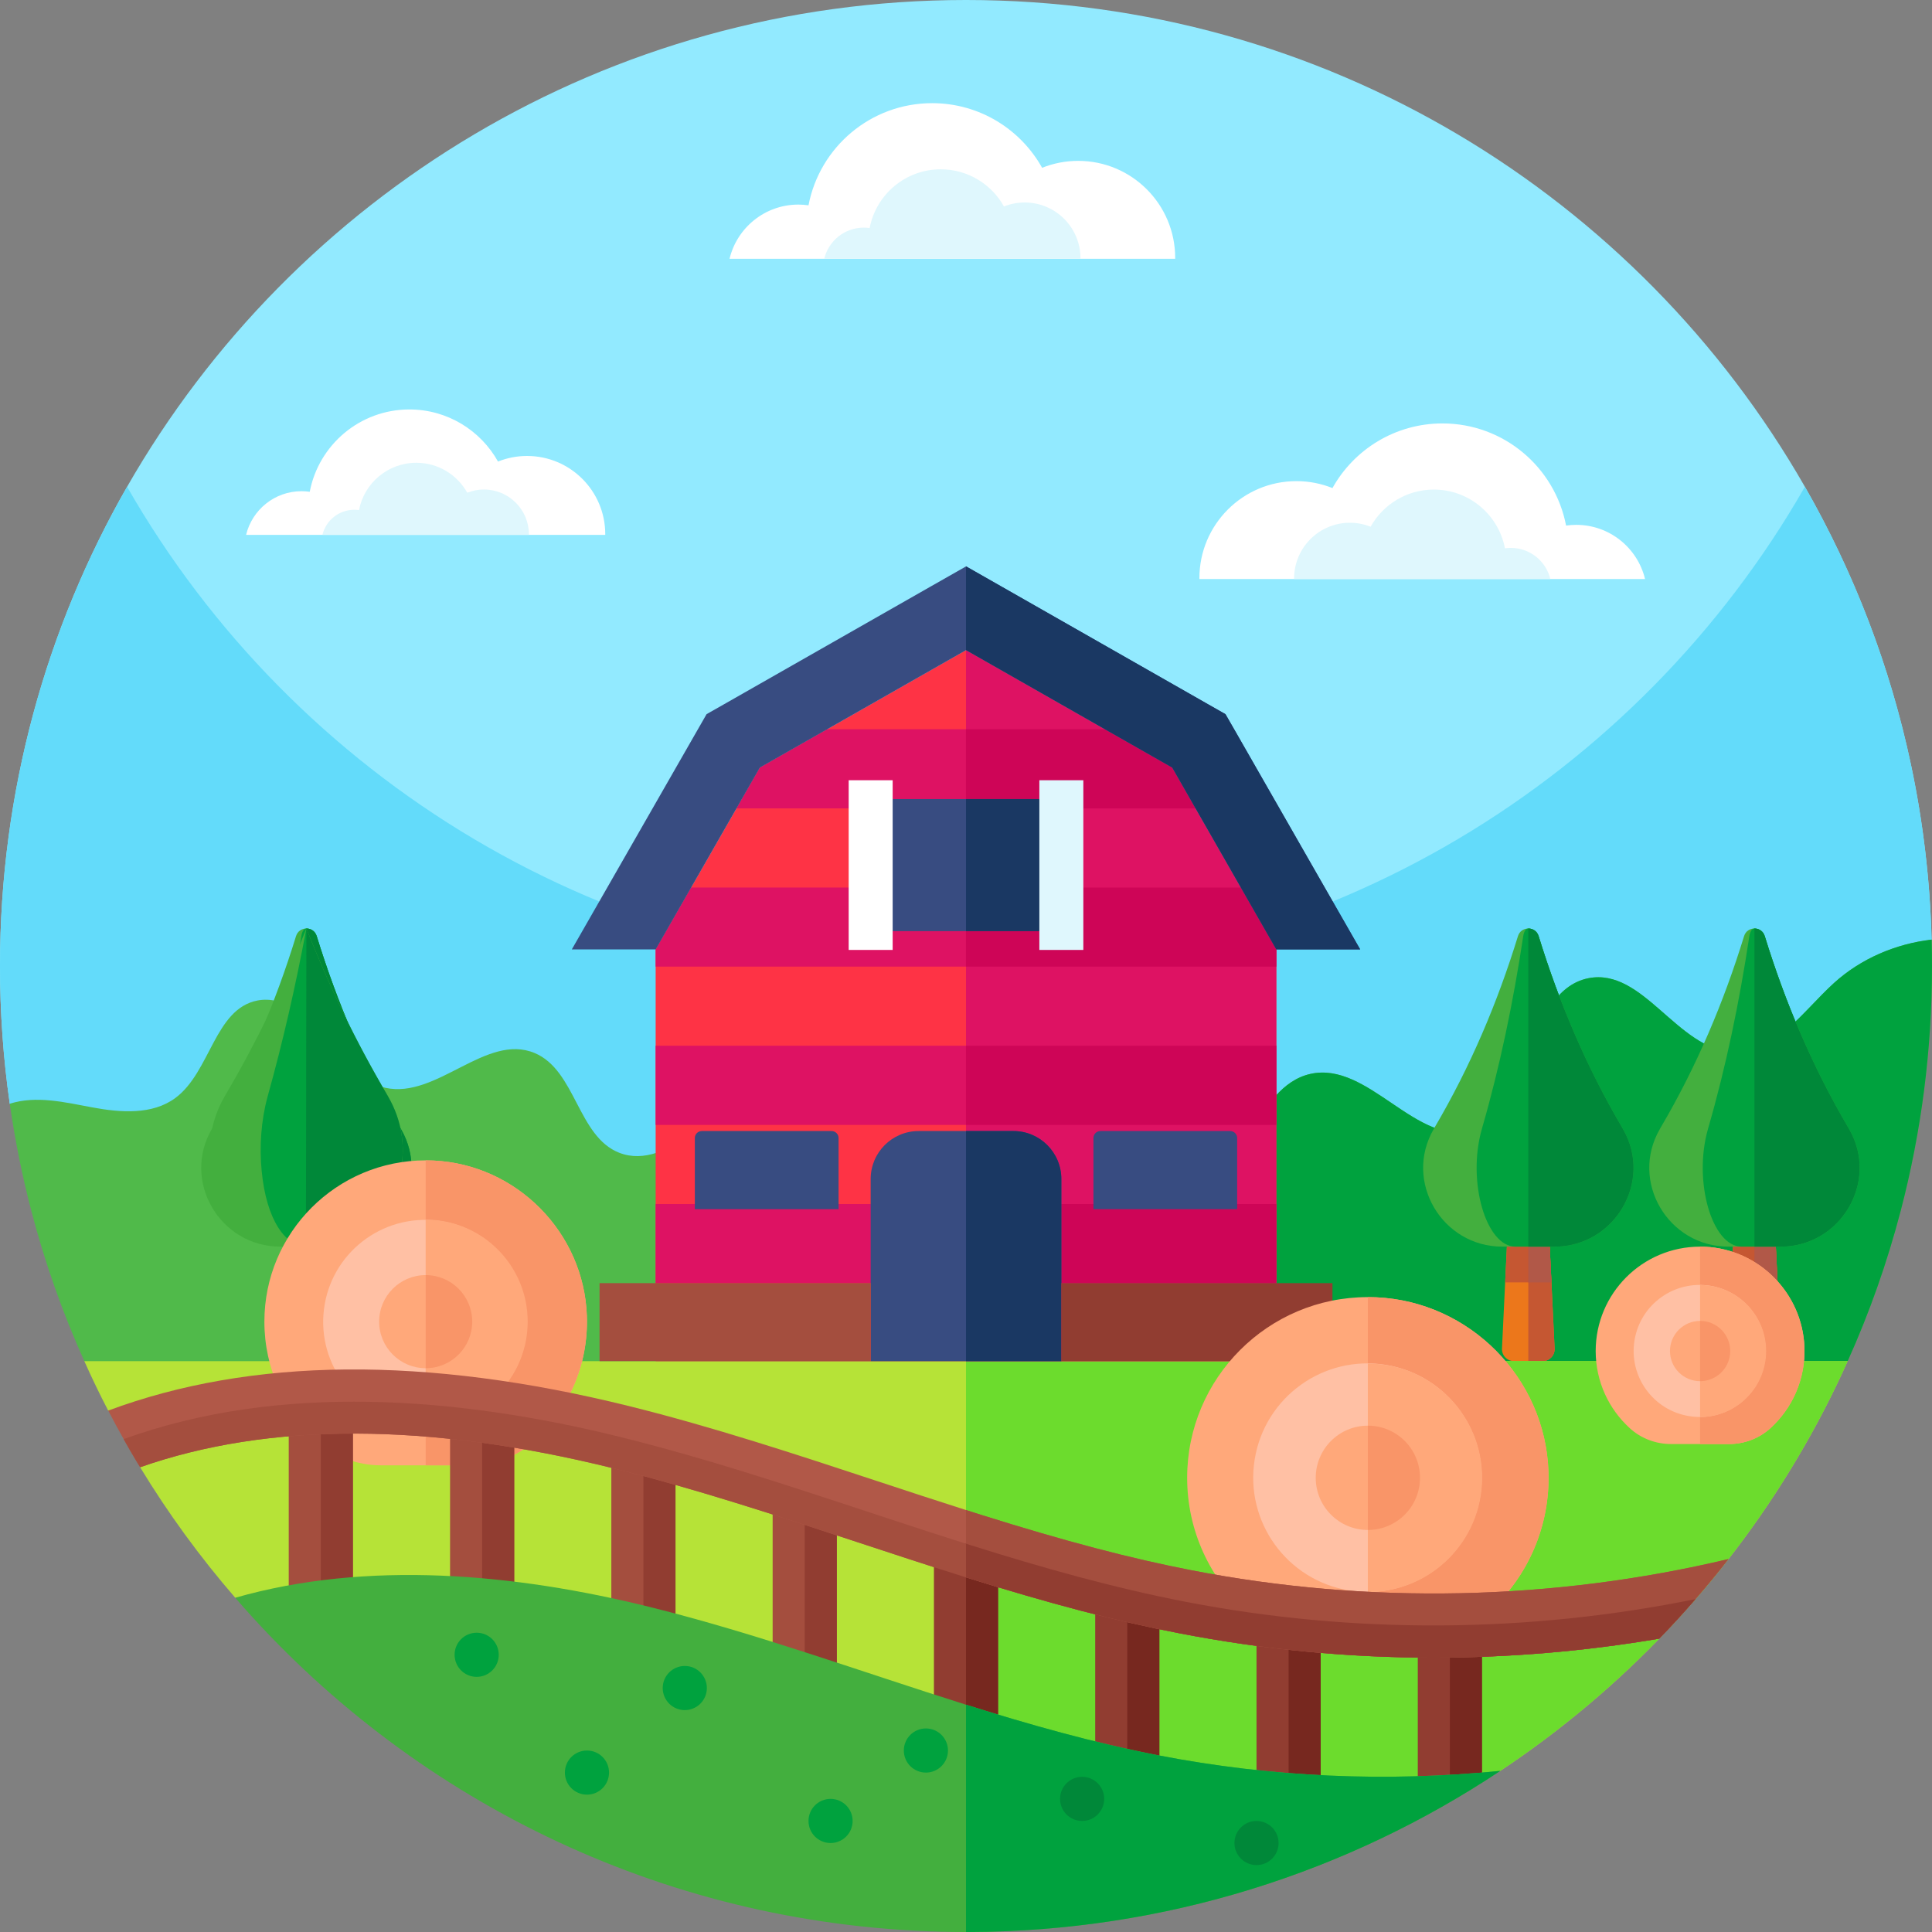
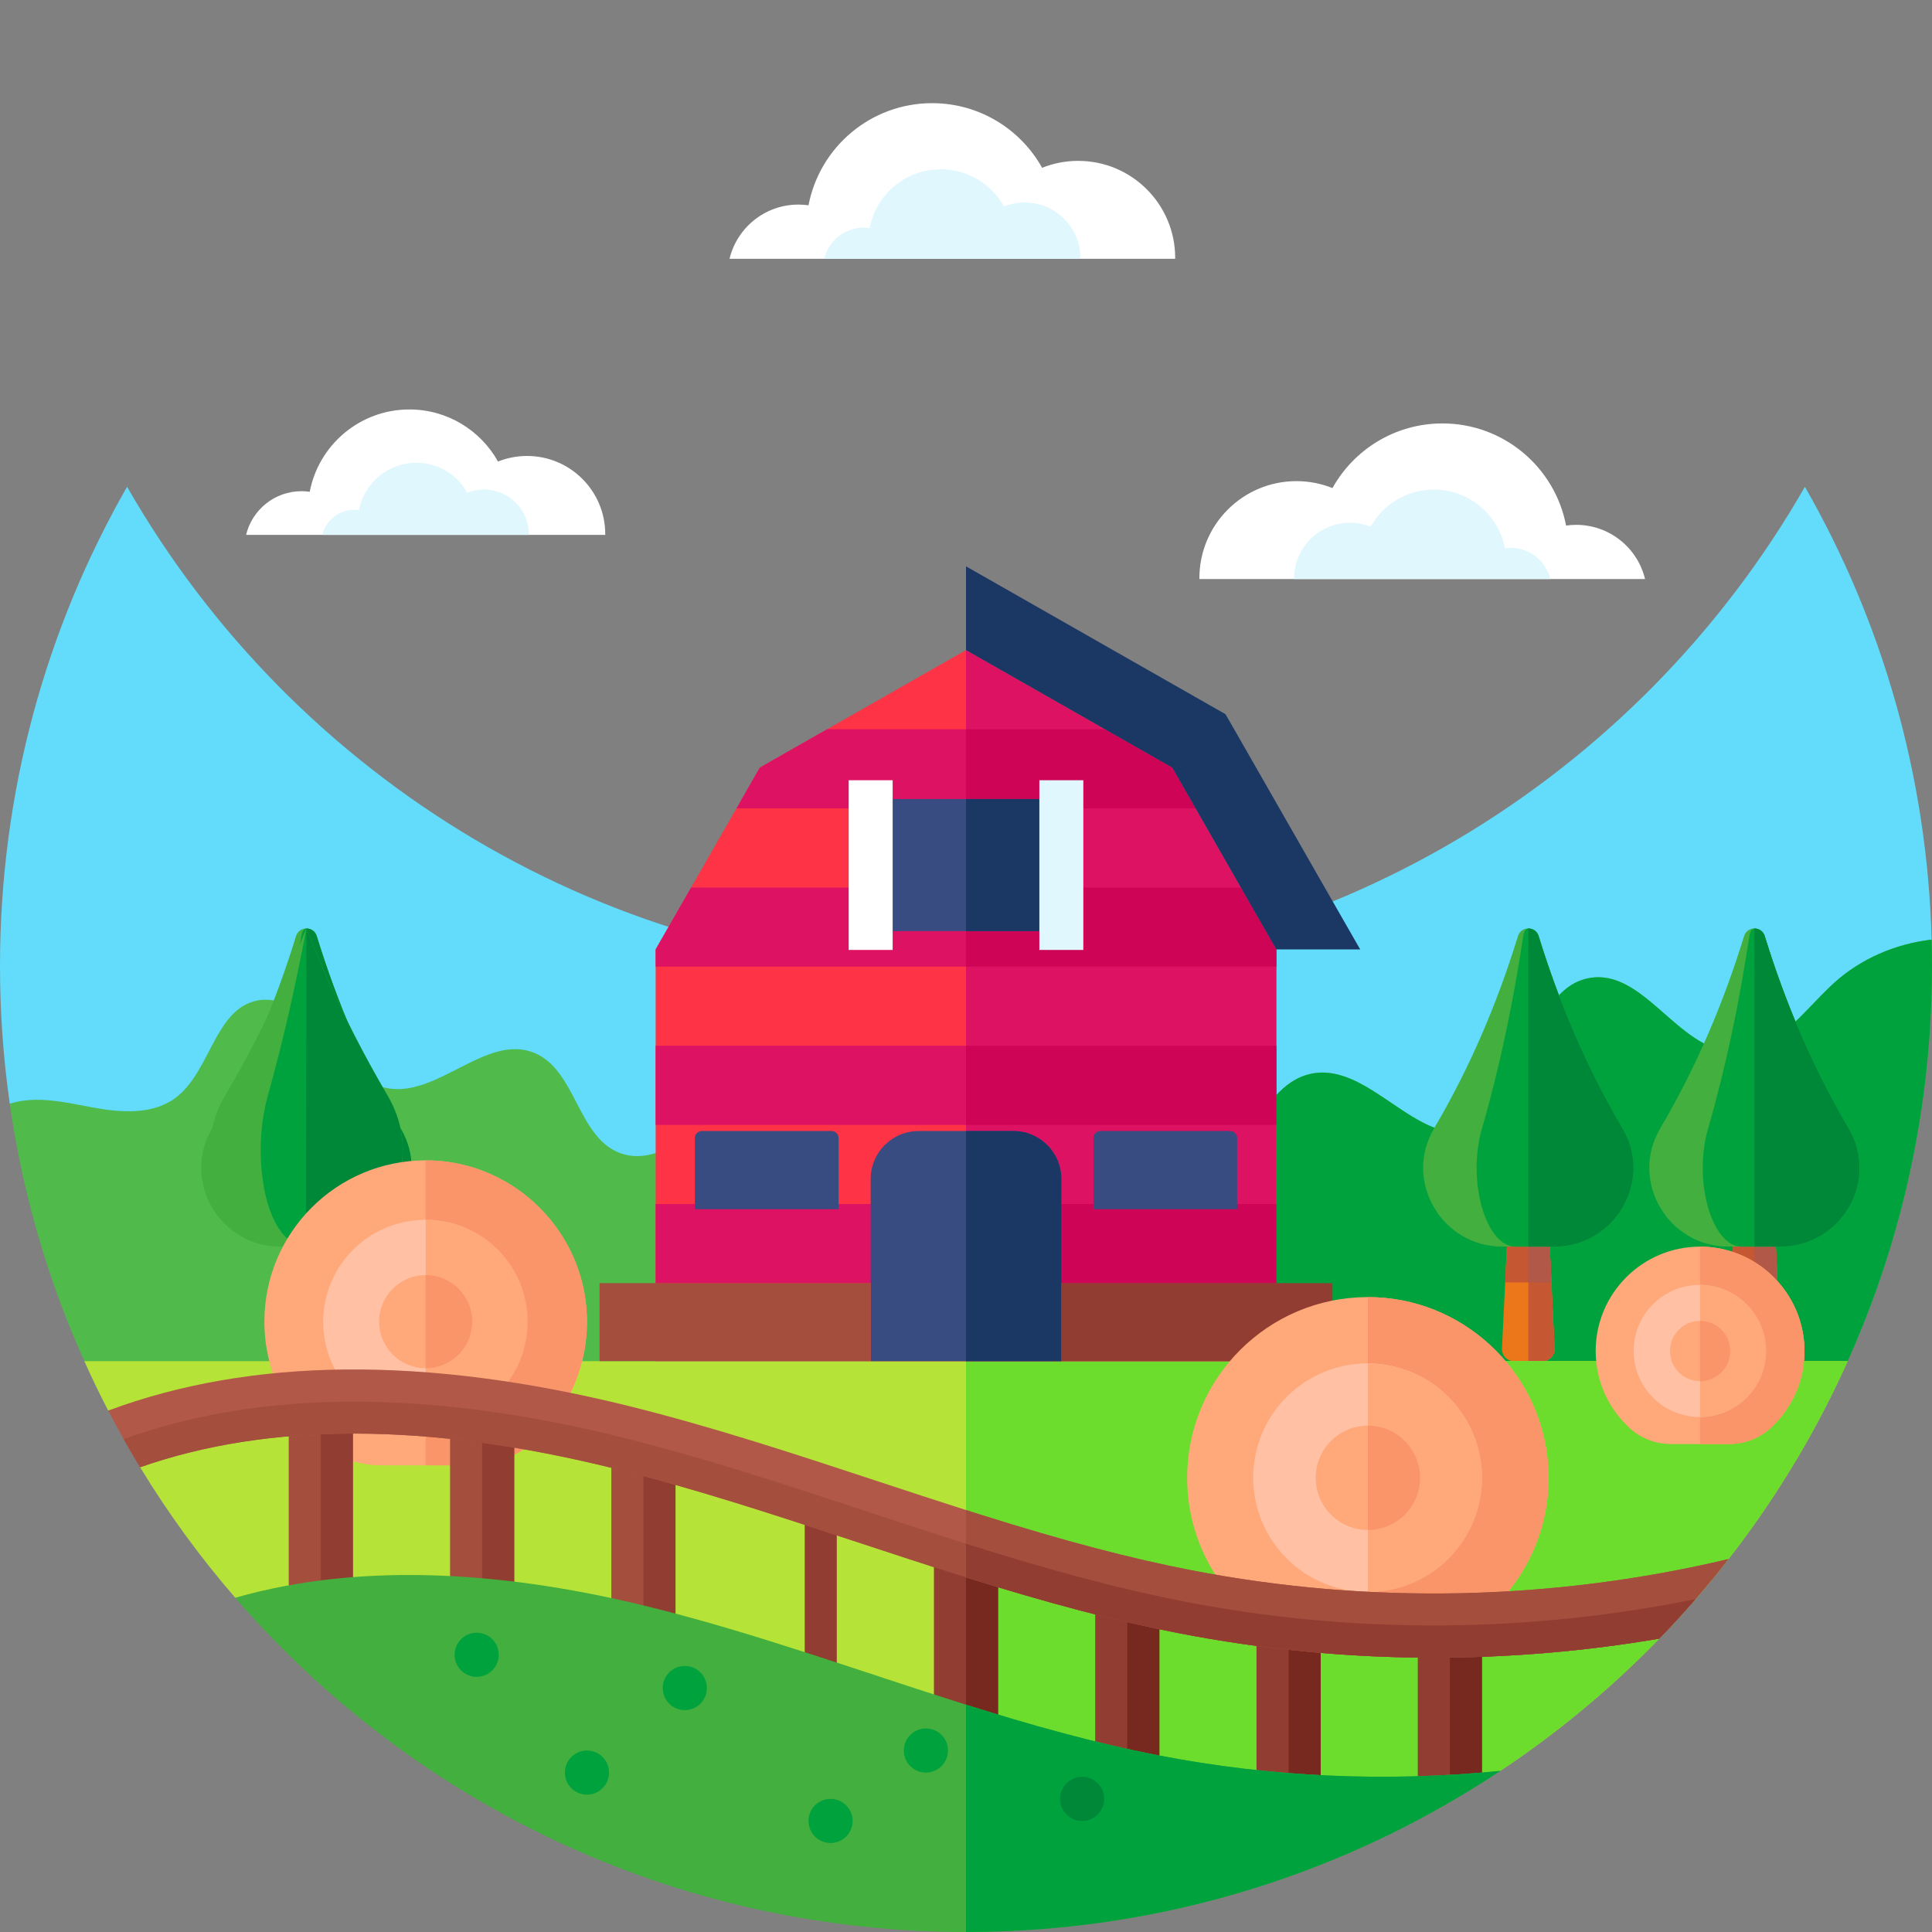
<svg xmlns="http://www.w3.org/2000/svg" id="Capa_1" enable-background="new 0 0 512 512" height="512" viewBox="0 0 512 512" width="512">
  <rect x="0" y="0" width="512" height="512" fill="#808080" stroke="none" />
  <g>
    <g>
-       <path d="m511.9 249.01-71.76 73.75c-103.38 106.24-271.67 113.42-383.72 16.37l-53.83-46.63c-.88-6.08-1.53-12.23-1.96-18.44-.42-5.96-.63-11.99-.63-18.06 0-46.22 12.25-89.57 33.68-127 44.12-77.07 127.16-129 222.32-129s178.2 51.93 222.32 129c12.98 22.67 22.59 47.52 28.15 73.86 3.16 14.95 5.01 30.37 5.43 46.15z" fill="#92eaff" />
      <g>
        <path d="m511.9 249.01-71.76 73.75c-103.38 106.24-271.67 113.42-383.72 16.37l-53.83-46.63c-1.71-11.92-2.59-24.11-2.59-36.5 0-46.22 12.25-89.57 33.68-127 44.12 77.07 127.16 129 222.32 129s178.2-51.93 222.32-129c20.35 35.54 32.42 76.41 33.58 120.01z" fill="#63dbfa" />
      </g>
      <g>
        <path d="m512 256c0 22.38-2.87 44.09-8.27 64.78-3.6 13.8-8.32 27.15-14.08 39.94-154.13 31.91-313.17 31.91-467.3 0-5.76-12.79-10.48-26.14-14.08-39.94-2.4-9.23-4.31-18.67-5.68-28.28 7-2.23 14.62-.38 21.88.97 7.47 1.4 15.89 2.03 22-2.49 9.33-6.9 10.4-23.66 21.79-25.84 7-1.34 13.35 4.16 17.85 9.68s9.06 11.93 16.02 13.46c13.63 3.01 26.7-14.6 39.57-9.21 10.91 4.58 11.4 22.14 22.42 26.43 13.32 5.17 25.74-14.13 39.81-11.67 19.05 3.34 22.62 48.4 47.73 36.1 1.56-.77 2.99-1.7 4.34-2.77 4.25-3.32 7.64-7.84 11.26-11.93 4.77-5.39 10.93-10.53 18.12-10.44 10.48.14 18.89 11.27 29.29 10.01 15.2-1.84 17.64-26.8 32.56-30.19 15.42-3.5 28.14 19.44 43.3 14.97 8.47-2.49 12.13-12.18 14.81-20.59 2.69-8.41 6.95-18.04 15.61-19.75 14.53-2.85 23.54 18.9 38.33 19.55 11.15.49 18.51-10.81 26.78-18.31 7.11-6.44 16.31-10.36 25.84-11.47.07 2.32.1 4.65.1 6.99z" fill="#50ba4a" />
        <path d="m512 256c0 22.38-2.87 44.09-8.27 64.78-3.6 13.8-8.32 27.15-14.08 39.94-77.07 15.96-155.36 23.93-233.65 23.93v-57.49c4.25-3.32 7.64-7.84 11.26-11.93 4.77-5.39 10.93-10.53 18.12-10.44 10.48.14 18.89 11.27 29.29 10.01 15.2-1.84 17.64-26.8 32.56-30.19 15.42-3.5 28.14 19.44 43.3 14.97 8.47-2.49 12.13-12.18 14.81-20.59 2.69-8.41 6.95-18.04 15.61-19.75 14.53-2.85 23.54 18.9 38.33 19.55 11.15.49 18.51-10.81 26.78-18.31 7.11-6.44 16.31-10.36 25.84-11.47.07 2.32.1 4.65.1 6.99z" fill="#00a23e" />
        <g>
          <g>
            <path d="m84.989 360.713h-7.592c-1.818 0-3.267-1.52-3.18-3.336l.841-17.531 1.61-33.405h9.049l1.609 33.405.842 17.531c.088 1.816-1.361 3.336-3.179 3.336z" fill="#ec771b" />
            <path d="m85.717 306.438 2.451 50.939c.087 1.816-1.362 3.336-3.18 3.336h-3.795v-54.276h4.524z" fill="#c55732" />
            <path d="m87.327 339.847h-12.267l1.609-33.405h9.049z" fill="#c55732" />
            <path d="m87.327 339.847h-6.133v-33.405h4.524z" fill="#b15848" />
          </g>
          <path d="m88.092 330.373h-13.796c-15.969 0-26.181-17.278-18.197-31.111l.167-.306c9.665-16.396 16.832-33.488 22.18-50.859.418-1.365 1.578-2.033 2.748-2.033 1.161 0 2.321.669 2.739 2.024 5.357 17.38 12.524 34.472 22.189 50.868l.167.306c7.985 13.833-2.228 31.111-18.197 31.111z" fill="#43af3e" />
          <path d="m88.092 330.373h-10.287c-7.845 0-12.868-17.278-8.941-31.111.028-.102.056-.204.084-.306 4.744-16.396 8.272-33.488 10.9-50.859.204-1.365.771-2.033 1.346-2.033 1.161 0 2.321.669 2.739 2.024 5.357 17.38 12.524 34.472 22.189 50.868l.167.306c7.985 13.833-2.228 31.111-18.197 31.111z" fill="#00a23e" />
          <path d="m88.093 330.37h-6.899v-84.31c1.159 0 2.318.675 2.735 2.026 5.357 17.378 12.527 34.474 22.195 50.872.056.101.113.203.169.304 7.979 13.832-2.23 31.108-18.2 31.108z" fill="#008839" />
          <g>
            <path d="m106.199 310.205c-2.659 13.494-13.907 20.219-25.125 20.158h-.015c-11.141-.046-22.251-6.77-24.895-20.158-1.253-6.312-.352-13.159 3.286-19.485l.229-.413c8.421-14.305 15.481-28.976 21.38-43.907.046-.122.092-.229.138-.336 5.914 15.038 13.005 29.832 21.503 44.243l.229.413c3.637 6.326 4.523 13.173 3.27 19.485z" fill="#43af3e" />
            <path d="m93.036 310.207c-1.261 13.495-6.596 20.218-11.911 20.163-5.279-.056-10.538-6.779-11.789-20.163-.593-6.32-.171-13.168 1.554-19.488l.109-.417c3.991-14.302 7.33-28.978 10.126-43.906.02-.111.043-.223.063-.334 2.806 15.039 6.165 29.834 10.186 44.24l.109.417c1.725 6.32 2.146 13.168 1.553 19.488z" fill="#00a23e" />
            <path d="m106.199 310.205c-2.659 13.494-13.907 20.219-25.125 20.158l.122-84.299c5.914 15.038 13.005 29.832 21.503 44.243l.229.413c3.638 6.326 4.524 13.173 3.271 19.485z" fill="#008839" />
          </g>
        </g>
        <g>
          <g>
            <path d="m408.813 360.713h-7.592c-1.818 0-3.267-1.52-3.18-3.336l.841-17.531 1.609-33.405h9.049l1.609 33.405.841 17.531c.09 1.816-1.359 3.336-3.177 3.336z" fill="#ec771b" />
            <path d="m409.54 306.438 2.452 50.939c.087 1.816-1.361 3.336-3.18 3.336h-3.795v-54.276h4.523z" fill="#c55732" />
            <path d="m411.151 339.847h-12.268l1.609-33.405h9.049z" fill="#c55732" />
            <path d="m411.151 339.847h-6.134v-33.405h4.524z" fill="#b15848" />
          </g>
          <path d="m411.916 330.373h-13.796c-15.969 0-26.181-17.278-18.197-31.111l.167-.306c9.665-16.396 16.832-33.488 22.18-50.859.418-1.365 1.578-2.033 2.748-2.033 1.161 0 2.321.669 2.739 2.024 5.357 17.38 12.524 34.472 22.189 50.868l.167.306c7.984 13.833-2.229 31.111-18.197 31.111z" fill="#43af3e" />
          <path d="m411.916 330.373h-10.287c-7.845 0-12.868-17.278-8.941-31.111.028-.102.056-.204.084-.306 4.744-16.396 8.272-33.488 10.9-50.859.204-1.365.771-2.033 1.346-2.033 1.161 0 2.321.669 2.739 2.024 5.357 17.38 12.524 34.472 22.189 50.868l.167.306c7.984 13.833-2.229 31.111-18.197 31.111z" fill="#00a23e" />
          <path d="m411.916 330.37h-6.899v-84.31c1.159 0 2.318.675 2.735 2.026 5.357 17.378 12.527 34.474 22.195 50.872.056.101.113.203.169.304 7.979 13.832-2.229 31.108-18.2 31.108z" fill="#008839" />
        </g>
        <g>
          <g>
            <path d="m468.738 360.713h-7.592c-1.818 0-3.267-1.52-3.18-3.336l.841-17.531 1.609-33.405h9.049l1.61 33.405.841 17.531c.088 1.816-1.36 3.336-3.178 3.336z" fill="#ec771b" />
            <path d="m469.465 306.438 2.452 50.939c.087 1.816-1.361 3.336-3.18 3.336h-3.795v-54.276h4.523z" fill="#c55732" />
            <path d="m471.076 339.847h-12.268l1.609-33.405h9.049z" fill="#c55732" />
            <path d="m471.076 339.847h-6.134v-33.405h4.524z" fill="#b15848" />
          </g>
          <path d="m471.84 330.373h-13.796c-15.969 0-26.181-17.278-18.197-31.111l.167-.306c9.665-16.396 16.832-33.488 22.18-50.859.418-1.365 1.578-2.033 2.748-2.033 1.161 0 2.321.669 2.739 2.024 5.357 17.38 12.524 34.472 22.189 50.868l.167.306c7.985 13.833-2.228 31.111-18.197 31.111z" fill="#43af3e" />
          <path d="m471.84 330.373h-10.287c-7.845 0-12.868-17.278-8.941-31.111.028-.102.056-.204.084-.306 4.744-16.396 8.272-33.488 10.9-50.859.204-1.365.771-2.033 1.346-2.033 1.161 0 2.321.669 2.739 2.024 5.357 17.38 12.524 34.472 22.189 50.868l.167.306c7.985 13.833-2.228 31.111-18.197 31.111z" fill="#00a23e" />
          <path d="m471.841 330.37h-6.899v-84.31c1.159 0 2.318.675 2.735 2.026 5.357 17.378 12.527 34.474 22.195 50.872.056.101.112.203.169.304 7.979 13.832-2.229 31.108-18.2 31.108z" fill="#008839" />
        </g>
        <path d="m489.65 360.72c-3.93 8.78-8.36 17.31-13.23 25.53-19.69 33.27-46.71 61.7-78.83 83.05-91.25 27.52-189.4 20.83-276.08-18.81l-59.17-27.07c-9.34-10.78-17.77-22.34-25.21-34.59h.01v-6.55c0-4.67-3.79-8.46-8.46-8.46h-.01c-2.23-4.29-4.34-8.66-6.32-13.1z" fill="#b6e337" />
        <path d="m489.65 360.72c-3.93 8.78-8.36 17.31-13.23 25.53-19.69 33.27-46.72 61.7-78.83 83.05h-.01c-46.22 13.94-94.21 19.1-141.58 15.64v-124.22z" fill="#6cdc2d" />
        <g>
          <path d="m469.203 378.462c-2.993 2.732-6.916 4.224-10.97 4.224h-15.385c-4.01 0-7.902-1.449-10.878-4.145-5.585-5.057-9.098-12.366-9.098-20.499 0-15.276 12.388-27.669 27.669-27.669.436 0 .873.009 1.313.031 14.29.659 25.84 12.348 26.338 26.652.297 8.482-3.229 16.144-8.989 21.406z" fill="#ffa87a" />
          <path d="m469.203 378.462c-2.993 2.732-6.916 4.224-10.97 4.224h-7.693v-52.313c.436 0 .873.009 1.313.031 14.29.659 25.84 12.348 26.338 26.652.298 8.482-3.228 16.144-8.988 21.406z" fill="#f99568" />
          <ellipse cx="450.541" cy="358.041" fill="#ffc0a4" rx="17.497" ry="17.497" transform="matrix(.16 -.987 .987 .16 24.954 745.413)" />
          <path d="m468.038 358.041c0 9.665-7.832 17.497-17.497 17.497v-34.995c9.665.001 17.497 7.833 17.497 17.498z" fill="#ffa87a" />
          <path d="m458.526 358.041c0 4.411-3.574 7.985-7.985 7.985-4.407 0-7.981-3.574-7.981-7.985 0-4.407 3.574-7.985 7.981-7.985 4.411 0 7.985 3.578 7.985 7.985z" fill="#ffa87a" />
          <path d="m458.526 358.041c0 4.411-3.574 7.985-7.985 7.985v-15.97c4.411 0 7.985 3.578 7.985 7.985z" fill="#f99568" />
        </g>
        <g>
          <g>
            <g>
              <path d="m338.226 251.596v109.121h-164.472v-109.121l9.393-16.393 12.015-20.964 6.191-10.819 17.839-10.164 36.798-20.964 36.798 20.964 17.839 10.164 6.191 10.819 12.016 20.964z" fill="#fe3345" />
              <g fill="#de1263">
                <path d="m338.241 251.595-27.61-48.171-54.633-31.135v188.425h82.243z" />
                <path d="m316.818 214.239h-121.656l6.191-10.819 17.839-10.164h73.596l17.839 10.164z" />
                <path d="m338.226 251.596v4.571h-164.472v-4.571l9.393-16.393h145.687z" />
                <path d="m173.754 277.131h164.472v20.983h-164.472z" />
                <path d="m173.754 319.078h164.472v20.964h-164.472z" />
              </g>
              <path d="m316.818 214.239h-60.828v-20.983h36.798l17.839 10.164z" fill="#ce0557" />
              <path d="m338.226 251.596v4.571h-82.236v-20.964h72.844z" fill="#ce0557" />
              <path d="m255.99 277.131h82.236v20.983h-82.236z" fill="#ce0557" />
              <path d="m255.99 319.078h82.236v20.964h-82.236z" fill="#ce0557" />
            </g>
            <g>
              <path d="m281.266 312.447v48.273h-50.529v-48.273c0-7.02 5.689-12.709 12.69-12.709h25.149c7.001 0 12.69 5.689 12.69 12.709z" fill="#384c81" />
              <path d="m281.266 312.447v48.273h-25.265v-60.982h12.575c7.001 0 12.69 5.689 12.69 12.709z" fill="#1a3863" />
            </g>
            <path d="m230.737 211.754h50.529v35.004h-50.529z" fill="#384c81" />
            <path d="m256.002 211.754h25.264v35.004h-25.264z" fill="#1a3863" />
            <path d="m224.909 206.77h11.656v44.973h-11.656z" fill="#fff" />
            <path d="m275.438 206.77h11.656v44.973h-11.656z" fill="#dff7fd" />
-             <path d="m360.46 251.6h-22.23l-5.56-9.7-22.02-38.48-54.64-31.13-.02.02-54.62 31.11-22.04 38.48-5.56 9.7h-22.23l11.05-19.29 22.04-38.48 2.62-4.57 4.58-2.6 54.63-31.13 9.53-5.42.02-.02 9.55 5.44 54.63 31.13 4.57 2.6 2.63 4.57 22.02 38.48z" fill="#384c81" />
            <path d="m158.888 340.044h71.849v20.669h-71.849z" fill="#a44e3e" />
            <path d="m281.266 340.044h71.849v20.669h-71.849z" fill="#913d31" />
          </g>
          <g fill="#384c81">
            <path d="m222.228 301.587v18.855h-38.088v-18.855c0-1.022.828-1.85 1.85-1.85h34.388c1.022.001 1.85.829 1.85 1.85z" />
            <path d="m327.859 301.587v18.855h-38.088v-18.855c0-1.022.828-1.85 1.85-1.85h34.388c1.022.001 1.85.829 1.85 1.85z" />
          </g>
        </g>
        <g>
          <path d="m394.796 426.979c-5.181 4.728-11.97 7.311-18.986 7.311h-26.629c-6.94 0-13.677-2.507-18.827-7.175-9.667-8.753-15.746-21.403-15.746-35.48 0-26.44 21.441-47.888 47.888-47.888.755 0 1.51.015 2.273.053 24.733 1.14 44.724 21.373 45.585 46.128.512 14.681-5.59 27.943-15.558 37.051z" fill="#ffa87a" />
          <path d="m394.796 426.979c-5.181 4.728-11.97 7.311-18.986 7.311h-13.314v-90.542c.755 0 1.51.015 2.273.053 24.733 1.14 44.724 21.373 45.585 46.128.512 14.68-5.59 27.942-15.558 37.05z" fill="#f99568" />
          <ellipse cx="362.495" cy="391.635" fill="#ffc0a4" rx="30.284" ry="30.284" transform="matrix(.16 -.987 .987 .16 -82.148 686.716)" />
          <path d="m392.779 391.635c0 16.728-13.556 30.284-30.284 30.284v-60.568c16.728 0 30.284 13.556 30.284 30.284z" fill="#ffa87a" />
          <path d="m376.315 391.635c0 7.635-6.185 13.82-13.82 13.82-7.628 0-13.813-6.185-13.813-13.82 0-7.628 6.185-13.82 13.813-13.82 7.635-.001 13.82 6.192 13.82 13.82z" fill="#ffa87a" />
          <path d="m376.315 391.635c0 7.635-6.185 13.82-13.82 13.82v-27.641c7.635 0 13.82 6.193 13.82 13.821z" fill="#f99568" />
        </g>
        <g>
          <path d="m141.639 381.799c-4.624 4.22-10.684 6.525-16.947 6.525h-23.768c-6.195 0-12.208-2.238-16.805-6.404-8.628-7.813-14.055-19.104-14.055-31.669 0-23.6 19.137-42.744 42.744-42.744.674 0 1.348.013 2.029.047 22.076 1.018 39.92 19.077 40.688 41.173.458 13.105-4.988 24.942-13.886 33.072z" fill="#ffa87a" />
          <path d="m141.639 381.799c-4.624 4.22-10.684 6.525-16.947 6.525h-11.884v-80.817c.674 0 1.348.013 2.029.047 22.076 1.018 39.92 19.077 40.688 41.173.458 13.105-4.988 24.942-13.886 33.072z" fill="#f99568" />
          <ellipse cx="112.808" cy="350.251" fill="#ffc0a4" rx="27.031" ry="27.031" transform="matrix(.123 -.992 .992 .123 -248.658 419.127)" />
          <path d="m139.839 350.251c0 14.931-12.1 27.031-27.031 27.031v-54.062c14.931 0 27.031 12.1 27.031 27.031z" fill="#ffa87a" />
          <path d="m125.144 350.251c0 6.815-5.521 12.336-12.336 12.336-6.808 0-12.329-5.521-12.329-12.336 0-6.808 5.521-12.336 12.329-12.336 6.815.001 12.336 5.528 12.336 12.336z" fill="#ffa87a" />
          <path d="m125.144 350.251c0 6.815-5.521 12.336-12.336 12.336v-24.672c6.815.001 12.336 5.528 12.336 12.336z" fill="#f99568" />
        </g>
        <path d="m136.27 373.79v83.08c-2.84-1.15-5.68-2.35-8.5-3.59-2.09-.91-4.18-1.84-6.26-2.79l-2.24-1.02v-75.68z" fill="#a44e3e" />
        <path d="m136.27 373.79v83.08c-2.84-1.15-5.68-2.35-8.5-3.59v-79.49z" fill="#913d31" />
        <path d="m93.52 371.63v66.05l-8.5-3.88-8.5-3.89v-58.28z" fill="#a44e3e" />
        <path d="m93.52 371.63v66.05l-8.5-3.88v-62.17z" fill="#913d31" />
        <path d="m179.01 382.37v89.15c-2.84-.78-5.67-1.61-8.5-2.47-2.84-.86-5.67-1.76-8.5-2.7v-83.98z" fill="#a44e3e" />
        <path d="m179.01 382.37v89.15c-2.84-.78-5.67-1.61-8.5-2.47v-86.68z" fill="#913d31" />
-         <path d="m221.76 395.16v85.77c-2.84-.45-5.67-.94-8.5-1.47-2.84-.52-5.68-1.08-8.5-1.67v-82.63z" fill="#a44e3e" />
        <path d="m221.76 395.16v85.77c-2.84-.45-5.67-.94-8.5-1.47v-84.3z" fill="#913d31" />
        <path d="m458.06 413.17c-2.81 3.62-5.72 7.15-8.73 10.61l-.01.01c-3.1 3.58-6.29 7.06-9.59 10.46-19.75 3.36-39.76 5.04-59.78 5.05-22.59 0-45.17-2.15-67.42-6.47-16.65-3.22-34.11-7.8-56.53-14.81-.33-.11-.67-.21-1.01-.32-9.37-2.95-18.84-6.07-28-9.09-21-6.93-42.73-14.1-64.38-19.48-49.18-12.19-91.27-12.28-125.47-.3-.35-.54-.67-1.09-1-1.63-1.15-1.92-2.28-3.86-3.37-5.82-1.41-2.49-2.77-5.01-4.09-7.56 37.91-14.12 84.21-14.53 138.02-1.19 22.28 5.53 44.31 12.8 65.62 19.83 7.76 2.56 15.75 5.2 23.68 7.72 1.37.44 2.73.87 4.09 1.3 22.26 6.99 39.43 11.51 55.67 14.66 47.07 9.13 95.74 8.07 142.3-2.97z" fill="#b15848" />
        <g>
          <path d="m264.5 409.1v76.37c-2.84-.13-5.67-.31-8.5-.53-2.83-.19-5.67-.43-8.5-.7v-75.14z" fill="#913d31" />
          <path d="m264.5 409.1v76.37c-2.84-.13-5.67-.31-8.5-.53v-75.84z" fill="#77281f" />
          <path d="m307.24 421.15v64.18c-2.83.16-5.67.3-8.5.4s-5.67.18-8.5.22v-64.8z" fill="#913d31" />
          <path d="m307.24 421.15v64.18c-2.83.16-5.67.3-8.5.4v-64.58z" fill="#77281f" />
          <path d="m349.99 428.64v51.83c-2.83.48-5.66.93-8.5 1.35-2.83.41-5.66.8-8.5 1.15v-54.33z" fill="#913d31" />
          <path d="m349.99 428.64v51.83c-2.83.48-5.66.93-8.5 1.35v-53.18z" fill="#77281f" />
        </g>
        <path d="m392.73 430.74v39.99c-2.83.81-5.66 1.59-8.5 2.34-2.83.75-5.66 1.46-8.5 2.13v-44.46z" fill="#913d31" />
        <path d="m392.73 430.74v39.99c-2.83.81-5.66 1.59-8.5 2.34v-42.33z" fill="#77281f" />
        <path d="m449.32 423.79c-3.1 3.58-6.29 7.06-9.59 10.46-19.75 3.36-39.76 5.04-59.78 5.05-22.59 0-45.17-2.15-67.42-6.47-16.9-3.27-34.64-7.94-57.54-15.13-9.37-2.95-18.84-6.07-28-9.09-21-6.93-42.73-14.1-64.38-19.48-49.18-12.19-91.27-12.28-125.47-.3-.35-.54-.67-1.09-1-1.63-1.15-1.92-2.28-3.86-3.37-5.82 41.32-14.96 88.64-11.23 131.89-.5 31.44 7.81 61.98 18.99 92.88 28.71 18.65 5.86 37.43 11.18 56.6 14.89 44.52 8.64 90.74 8.34 135.18-.69z" fill="#a44e3e" />
        <path d="m458.06 413.17c-2.81 3.62-5.72 7.15-8.73 10.61-3.1 3.58-6.3 7.07-9.6 10.47-19.75 3.36-39.76 5.04-59.78 5.05-22.59 0-45.17-2.15-67.42-6.47-16.65-3.22-34.11-7.8-56.53-14.81v-17.84c1.37.44 2.73.87 4.09 1.3 22.26 6.99 39.43 11.51 55.67 14.66 47.07 9.13 95.74 8.07 142.3-2.97z" fill="#a44e3e" />
        <path d="m449.33 423.78c-3.1 3.58-6.3 7.07-9.6 10.47-19.75 3.36-39.76 5.04-59.78 5.05-22.59 0-45.17-2.15-67.42-6.47-16.65-3.22-34.11-7.8-56.53-14.81v-8.92c.51.17 1.03.33 1.54.49 18.65 5.86 37.43 11.18 56.6 14.89 44.52 8.64 90.75 8.33 135.19-.7z" fill="#913d31" />
        <path d="m397.59 469.3c-40.35 26.84-88.75 42.54-140.8 42.7h-.79c-74.9 0-142.29-32.17-189.11-83.45-1.54-1.69-3.06-3.4-4.55-5.13 35.03-10 74.03-6.44 109.92 2.46 28.35 7.04 55.88 17.12 83.74 25.88 16.81 5.28 33.74 10.08 51.03 13.43 29.77 5.78 60.39 7.12 90.56 4.11z" fill="#43af3e" />
        <g fill="#00a23e">
          <path d="m397.59 469.3c-40.35 26.84-88.75 42.54-140.8 42.7h-.79v-60.24c16.81 5.28 33.74 10.08 51.03 13.43 29.77 5.78 60.39 7.12 90.56 4.11z" />
          <circle cx="181.475" cy="447.347" r="5.849" />
          <circle cx="126.323" cy="438.537" r="5.849" />
          <circle cx="245.373" cy="463.905" r="5.849" />
        </g>
        <path d="m292.622 476.723c0 3.23-2.619 5.849-5.849 5.849s-5.849-2.618-5.849-5.849c0-3.23 2.618-5.849 5.849-5.849 3.23 0 5.849 2.619 5.849 5.849z" fill="#008839" />
        <path d="m161.4 469.754c0 3.23-2.618 5.849-5.849 5.849-3.23 0-5.849-2.618-5.849-5.849 0-3.23 2.618-5.849 5.849-5.849s5.849 2.619 5.849 5.849z" fill="#00a23e" />
        <circle cx="220.108" cy="482.572" fill="#00a23e" r="5.849" />
-         <circle cx="332.99" cy="488.42" fill="#008839" r="5.849" />
        <g>
          <path d="m160.394 141.749c0-.063.005-.124.005-.187 0-11.447-9.28-20.727-20.727-20.727-2.719 0-5.314.529-7.693 1.481-4.596-8.234-13.391-13.805-23.49-13.805-13.116 0-24.032 9.393-26.405 21.817-.707-.101-1.43-.157-2.165-.157-7.131 0-13.105 4.936-14.702 11.577h95.177z" fill="#fff" />
          <path d="m140.171 141.749c0-.036.003-.071.003-.107 0-6.582-5.336-11.918-11.918-11.918-1.564 0-3.056.304-4.424.852-2.643-4.735-7.7-7.938-13.507-7.938-7.542 0-13.819 5.401-15.183 12.545-.407-.058-.822-.09-1.245-.09-4.101 0-7.536 2.839-8.454 6.657h54.728z" fill="#dff7fd" />
        </g>
        <g>
          <path d="m311.431 68.581c0-.078.006-.154.006-.232 0-14.204-11.514-25.718-25.718-25.718-3.374 0-6.594.657-9.546 1.838-5.703-10.217-16.615-17.13-29.147-17.13-16.274 0-29.819 11.655-32.763 27.071-.878-.126-1.774-.194-2.686-.194-8.848 0-16.261 6.125-18.243 14.365z" fill="#fff" />
          <path d="m286.337 68.581c0-.045.003-.089.003-.133 0-8.168-6.621-14.788-14.788-14.788-1.94 0-3.792.377-5.489 1.057-3.279-5.875-9.554-9.85-16.76-9.85-9.358 0-17.147 6.702-18.84 15.567-.505-.072-1.02-.112-1.544-.112-5.088 0-9.351 3.522-10.49 8.26h67.908z" fill="#dff7fd" />
        </g>
        <g>
          <path d="m317.858 153.454c-.001-.078-.006-.154-.006-.232 0-14.204 11.515-25.718 25.718-25.718 3.374 0 6.594.656 9.546 1.838 5.703-10.217 16.615-17.13 29.147-17.13 16.274 0 29.82 11.655 32.763 27.071.878-.126 1.774-.194 2.686-.194 8.848 0 16.262 6.125 18.243 14.365z" fill="#fff" />
          <path d="m342.951 153.454c0-.045-.003-.089-.003-.133 0-8.167 6.621-14.788 14.789-14.788 1.94 0 3.792.378 5.489 1.057 3.279-5.875 9.554-9.85 16.76-9.85 9.358 0 17.147 6.702 18.84 15.567.505-.072 1.02-.112 1.545-.112 5.088 0 9.351 3.522 10.49 8.26h-67.91z" fill="#dff7fd" />
        </g>
      </g>
    </g>
    <path d="m360.46 251.6h-22.23l-5.56-9.7-22.02-38.48-54.64-31.13-.01.01v-22.2l.01-.01 9.55 5.44 54.63 31.13 4.57 2.6 2.63 4.57 22.02 38.48z" fill="#1a3863" />
  </g>
</svg>